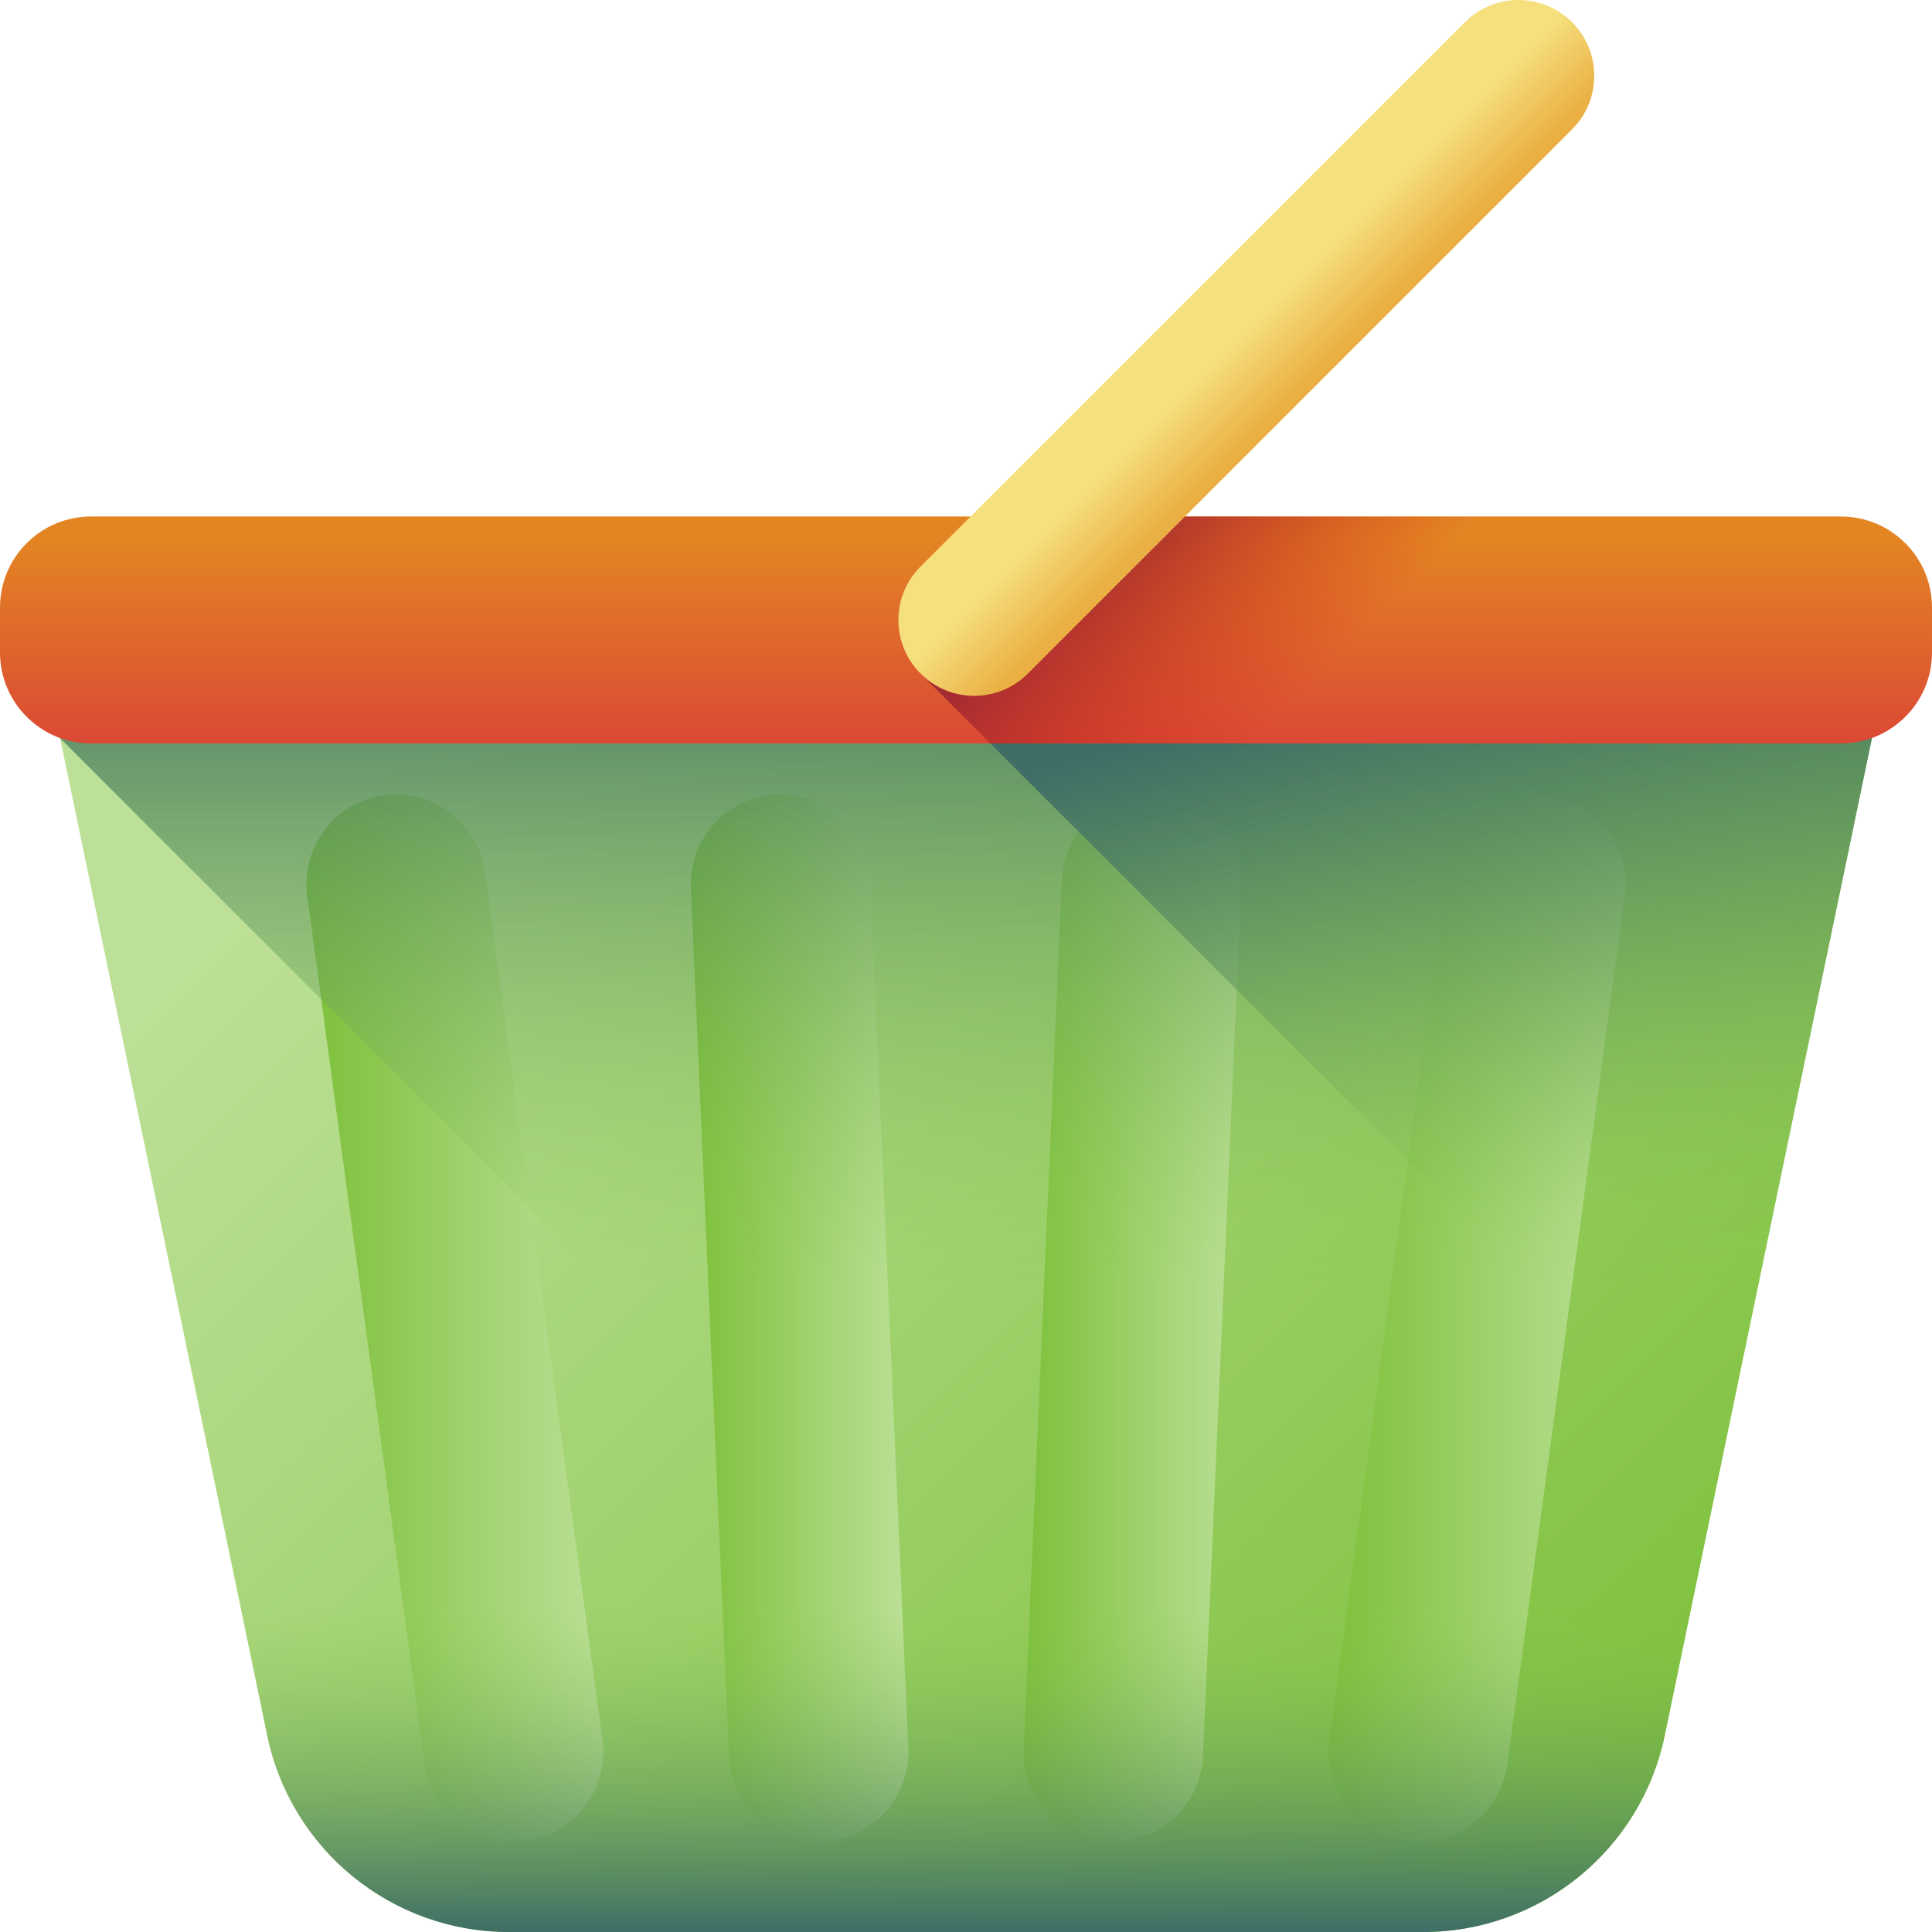
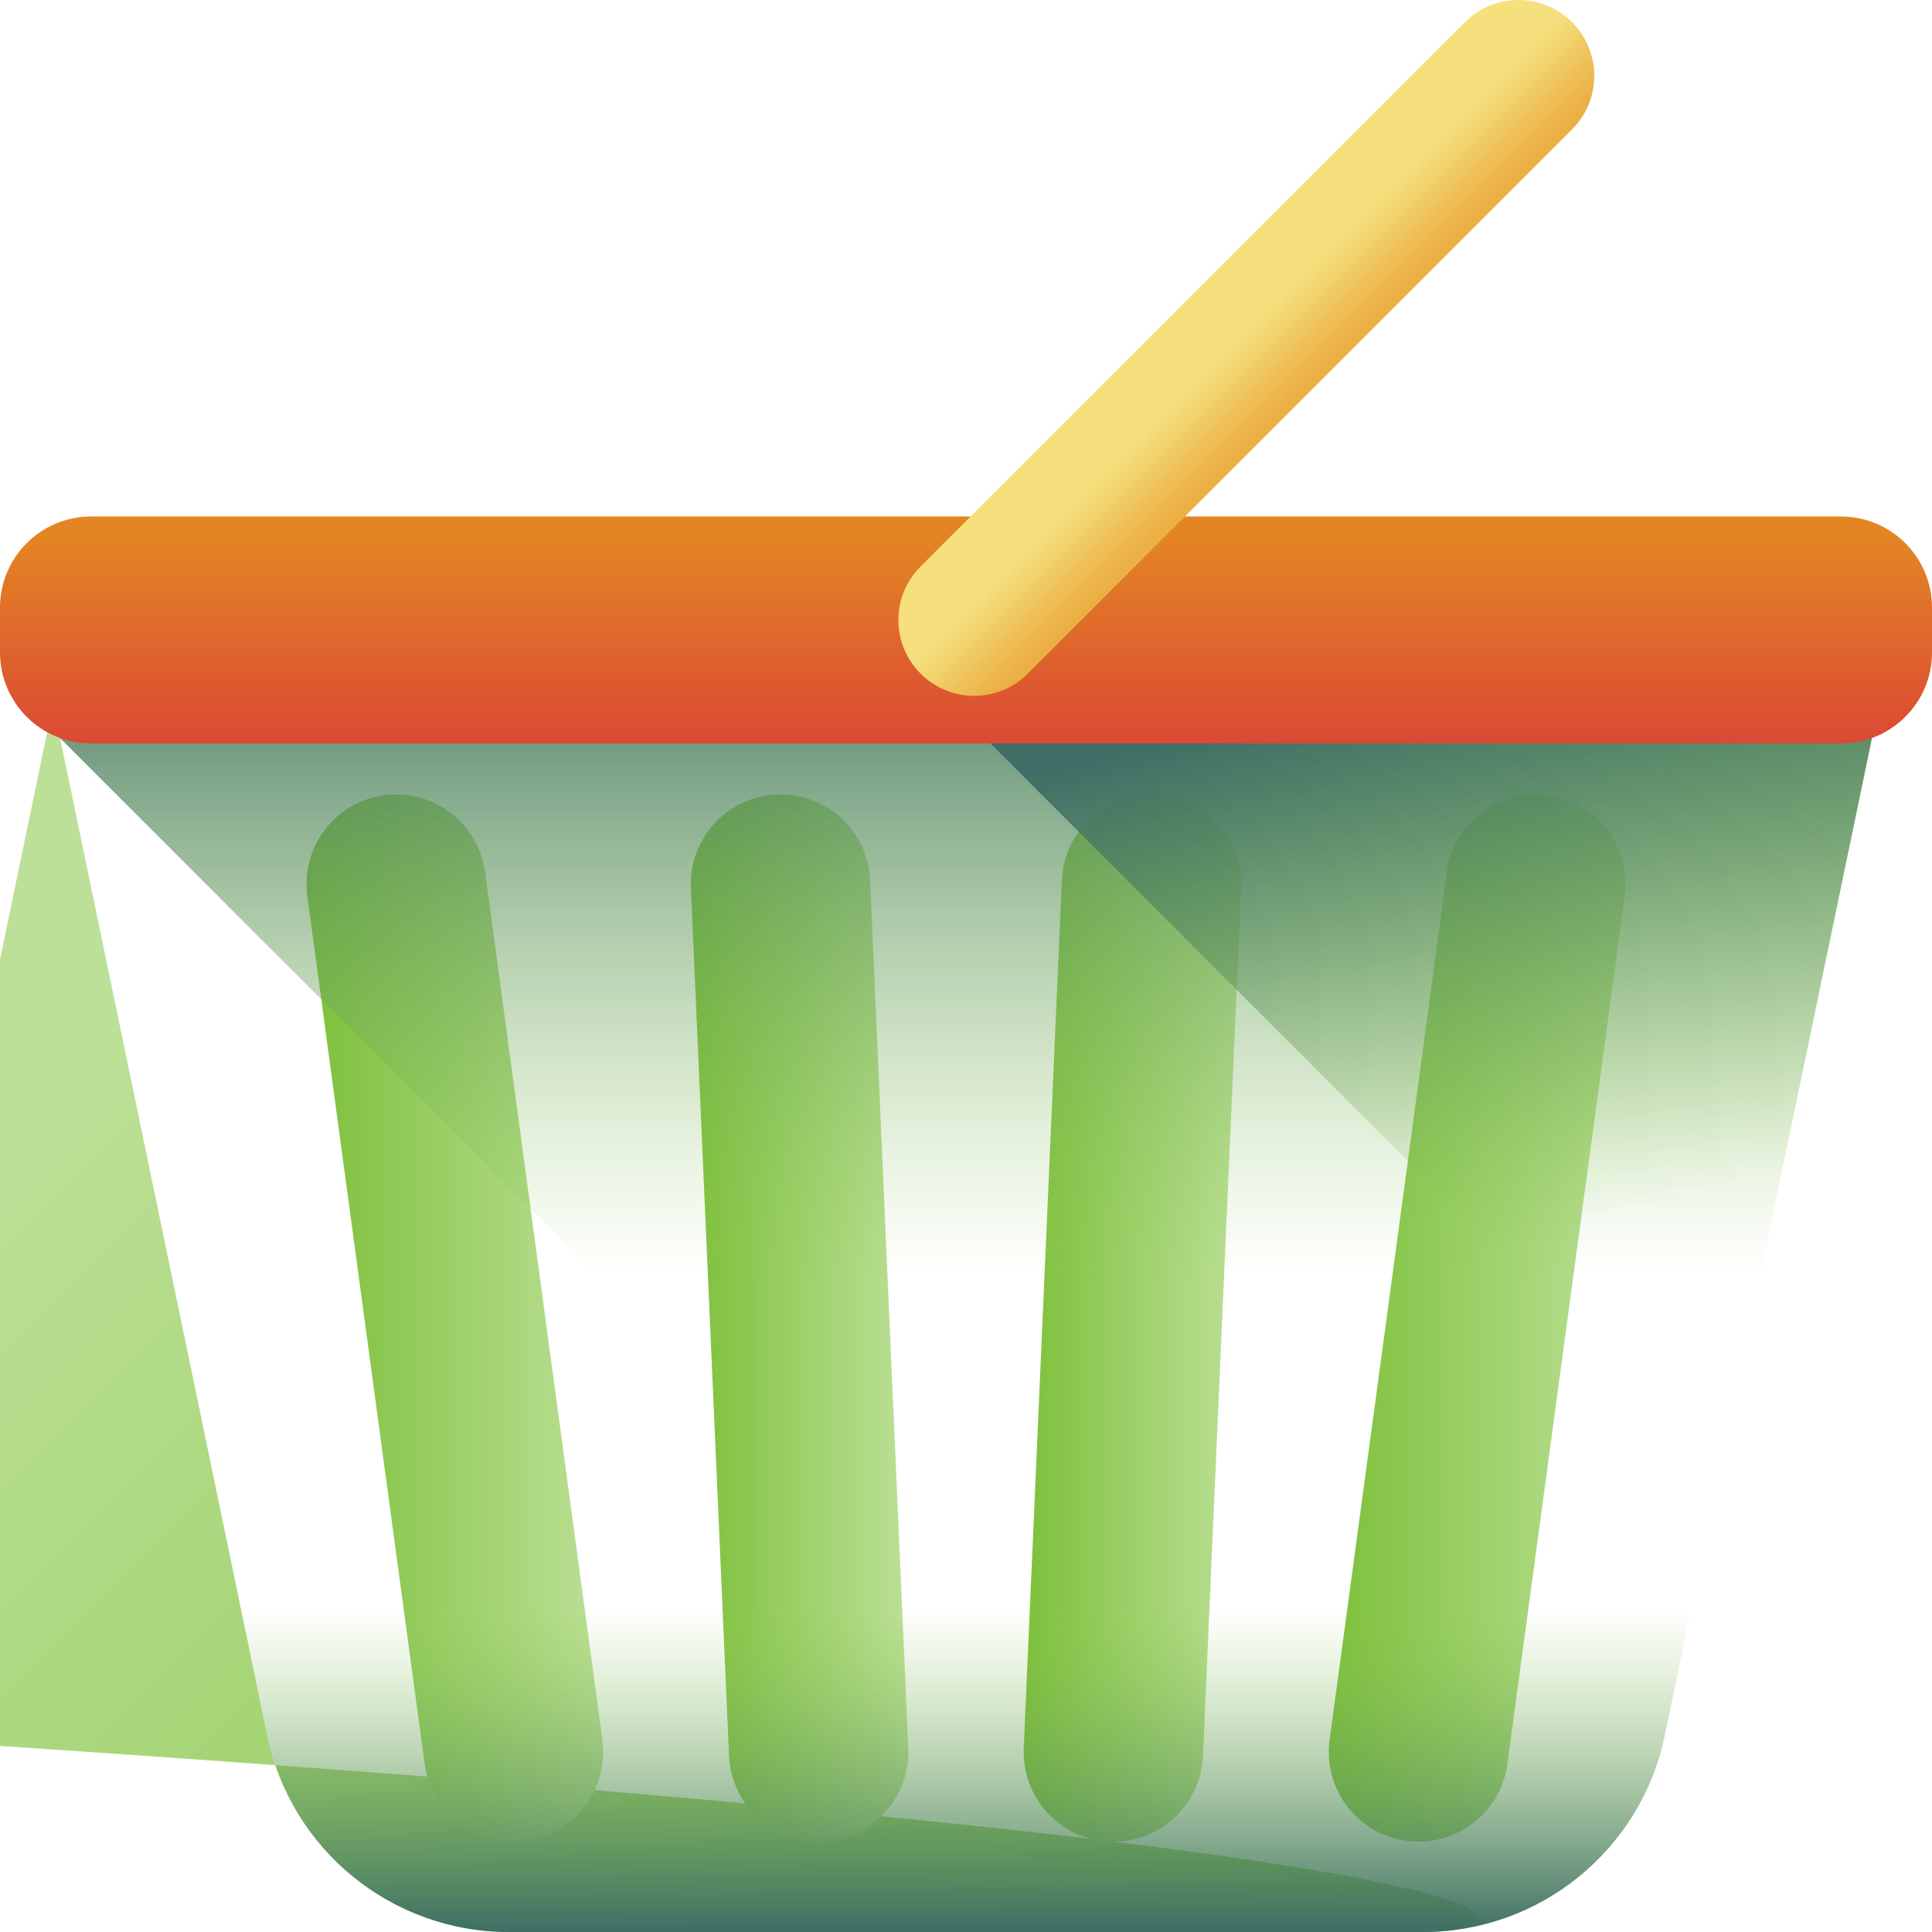
<svg xmlns="http://www.w3.org/2000/svg" xmlns:xlink="http://www.w3.org/1999/xlink" version="1.1" width="512" height="512" x="0" y="0" viewBox="0 0 510 510" style="enable-background:new 0 0 512 512" xml:space="preserve" class="">
  <g>
    <linearGradient id="a">
      <stop offset="0" stop-color="#bce097" />
      <stop offset="1" stop-color="#7dc03a" />
    </linearGradient>
    <linearGradient xlink:href="#a" id="c" x1="128.209" x2="436.86" y1="174.478" y2="483.129" gradientUnits="userSpaceOnUse" />
    <linearGradient xlink:href="#a" id="d" x1="80.909" x2="159.234" y1="347.93" y2="347.93" gradientTransform="matrix(-1 0 0 1 510 0)" gradientUnits="userSpaceOnUse" />
    <linearGradient xlink:href="#a" id="e" x1="350.766" x2="429.091" y1="347.93" y2="347.93" gradientTransform="matrix(-1 0 0 1 510 0)" gradientUnits="userSpaceOnUse" />
    <linearGradient xlink:href="#a" id="f" x1="182.352" x2="239.783" y1="347.93" y2="347.93" gradientTransform="matrix(-1 0 0 1 510 0)" gradientUnits="userSpaceOnUse" />
    <linearGradient xlink:href="#a" id="g" x1="270.217" x2="327.648" y1="347.93" y2="347.93" gradientTransform="matrix(-1 0 0 1 510 0)" gradientUnits="userSpaceOnUse" />
    <linearGradient id="b">
      <stop offset="0" stop-color="#8cc951" stop-opacity="0" />
      <stop offset="1" stop-color="#3e6e66" />
    </linearGradient>
    <linearGradient xlink:href="#b" id="h" x1="255" x2="255" y1="424.756" y2="510.026" gradientUnits="userSpaceOnUse" />
    <linearGradient xlink:href="#b" id="i" x1="255" x2="255" y1="337" y2="157.989" gradientUnits="userSpaceOnUse">
        </linearGradient>
    <linearGradient xlink:href="#b" id="j" x1="412.853" x2="375.353" y1="324.386" y2="177.886" gradientUnits="userSpaceOnUse" />
    <linearGradient id="k" x1="255" x2="255" y1="142" y2="218.026" gradientUnits="userSpaceOnUse">
      <stop offset="0" stop-color="#e38523" />
      <stop offset=".73" stop-color="#db4735" />
      <stop offset="1" stop-color="#d82f3c" />
    </linearGradient>
    <linearGradient id="l" x1="369.69" x2="323.471" y1="157.31" y2="111.09" gradientUnits="userSpaceOnUse">
      <stop offset="0" stop-color="#d52c1c" stop-opacity="0" />
      <stop offset=".337" stop-color="#c82c21" stop-opacity=".337" />
      <stop offset=".956" stop-color="#a72b30" stop-opacity=".956" />
      <stop offset="1" stop-color="#a42b31" />
    </linearGradient>
    <linearGradient id="m" x1="251.372" x2="272.244" y1="61.325" y2="61.325" gradientTransform="rotate(45 255.05 166.267)" gradientUnits="userSpaceOnUse">
      <stop offset="0" stop-color="#f6df7d" />
      <stop offset="1" stop-color="#eab044" />
    </linearGradient>
-     <path fill="url(#c)" d="M375.7 510H134.3c-30.862 0-57.486-21.663-63.761-51.88L14 185.86h482l-56.539 272.26C433.186 488.337 406.562 510 375.7 510z" opacity="1" data-original="url(#c)" />
+     <path fill="url(#c)" d="M375.7 510H134.3c-30.862 0-57.486-21.663-63.761-51.88L14 185.86l-56.539 272.26C433.186 488.337 406.562 510 375.7 510z" opacity="1" data-original="url(#c)" />
    <path fill="url(#d)" d="M374.477 486.145c11.669 0 21.829-8.626 23.435-20.51l30.962-229.066c1.752-12.96-7.334-24.886-20.294-26.637-12.954-1.754-24.886 7.334-26.637 20.294l-30.962 229.066c-1.752 12.96 7.334 24.886 20.294 26.637a23.99 23.99 0 0 0 3.202.216z" opacity="1" data-original="url(#d)" />
    <path fill="url(#e)" d="M135.523 486.145c1.057 0 2.125-.07 3.201-.216 12.96-1.752 22.046-13.678 20.294-26.637l-30.962-229.066c-1.75-12.959-13.677-22.043-26.637-20.294-12.96 1.752-22.046 13.678-20.294 26.637l30.962 229.066c1.605 11.883 11.768 20.51 23.436 20.51z" opacity="1" data-original="url(#e)" />
    <path fill="url(#f)" d="M293.914 486.143c12.599 0 23.08-9.928 23.639-22.639l10.072-229.066c.574-13.065-9.552-24.122-22.616-24.696-13.076-.59-24.122 9.551-24.697 22.616L270.24 461.423c-.574 13.065 9.552 24.122 22.616 24.696.354.016.708.024 1.058.024z" opacity="1" data-original="url(#f)" />
    <path fill="url(#g)" d="M216.086 486.143c.351 0 .703-.008 1.058-.024 13.065-.574 23.191-11.631 22.616-24.696l-10.072-229.066c-.574-13.065-11.642-23.195-24.696-22.616-13.065.574-23.191 11.631-22.616 24.696l10.072 229.066c.558 12.71 11.04 22.64 23.638 22.64z" opacity="1" data-original="url(#g)" />
    <path fill="url(#h)" d="m59.275 403.879 11.264 54.241C76.814 488.337 103.438 510 134.3 510h241.4c30.862 0 57.486-21.663 63.761-51.88l11.264-54.241z" opacity="1" data-original="url(#h)" />
    <path fill="url(#i)" d="m14 185.86 1.871 9.011L331 510h44.7c30.862 0 57.486-21.663 63.761-51.88L496 185.86z" opacity="1" data-original="url(#i)" />
    <path fill="url(#j)" d="M496 185.86H261.45v10.4l192.429 192.43z" opacity="1" data-original="url(#j)" />
    <path fill="url(#k)" d="M485.963 136.346H24.037C10.762 136.346 0 147.108 0 160.383v11.834c0 13.275 10.762 24.037 24.037 24.037h461.925c13.275 0 24.037-10.762 24.037-24.037v-11.834c.001-13.275-10.761-24.037-24.036-24.037z" opacity="1" data-original="url(#k)" />
-     <path fill="url(#l)" d="M510 160.38v11.84c0 13.27-10.76 24.04-24.04 24.04H261.45l-18.43-18.43 41.48-41.48h201.46c13.28 0 24.04 10.76 24.04 24.03z" opacity="1" data-original="url(#l)" />
    <path fill="url(#m)" d="M414.984 5.861c-7.814-7.814-20.484-7.814-28.298 0L243.018 149.528c-7.814 7.814-7.814 20.484 0 28.298 7.814 7.814 20.484 7.814 28.298 0L414.984 34.159c7.814-7.814 7.814-20.484 0-28.298z" opacity="1" data-original="url(#m)" />
  </g>
</svg>